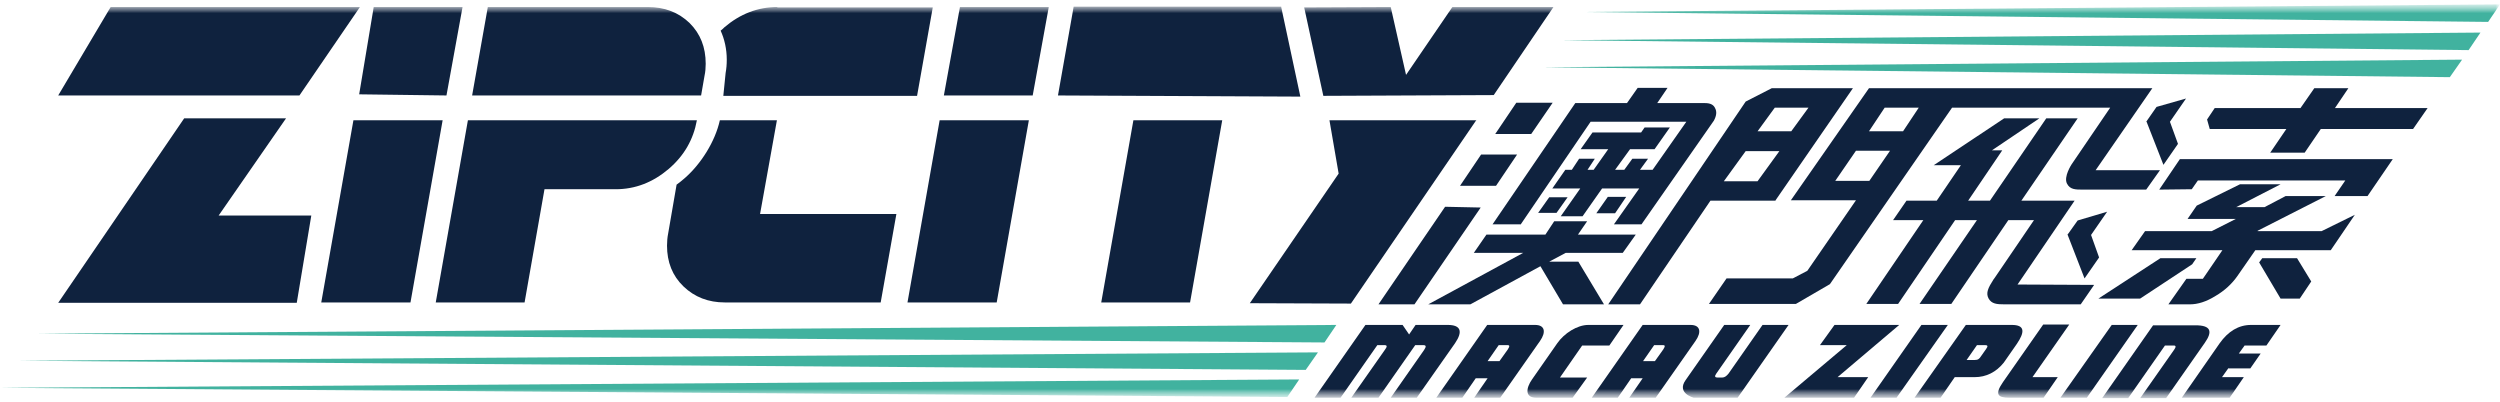
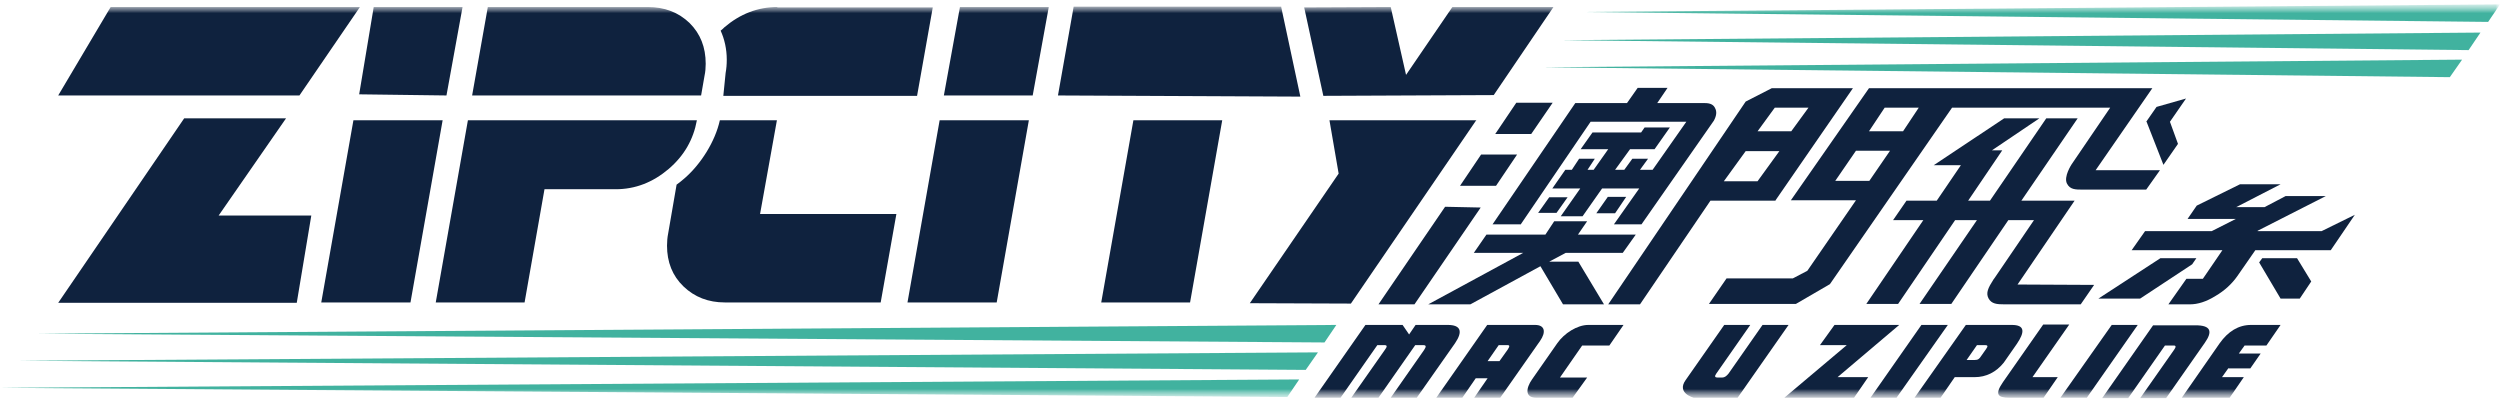
<svg xmlns="http://www.w3.org/2000/svg" width="286" height="46" viewBox="0 0 286 46" fill="none">
  <mask id="mask0_848_658" style="mask-type:luminance" maskUnits="userSpaceOnUse" x="0" y="0" width="286" height="46">
    <path d="M286 0.5H0V45.5H286V0.5Z" fill="white" />
  </mask>
  <g mask="url(#mask0_848_658)">
    <path d="M177.233 29.933L179.116 28.93H185.643L187.133 26.837H180.518L181.57 25.311H177.802L176.795 26.837H170.049L168.603 28.93H174.254L163.391 34.817H168.209L176.225 30.456L178.81 34.817H183.497L180.562 29.933H177.233Z" fill="#0F223E" />
  </g>
  <mask id="mask1_848_658" style="mask-type:luminance" maskUnits="userSpaceOnUse" x="0" y="0" width="286" height="46">
    <path d="M286 0.5H0V45.5H286V0.5Z" fill="white" />
  </mask>
  <g mask="url(#mask1_848_658)">
    <mask id="mask2_848_658" style="mask-type:luminance" maskUnits="userSpaceOnUse" x="0" y="0" width="286" height="46">
      <path d="M286 0.5H0V45.5H286V0.5Z" fill="white" />
    </mask>
    <g mask="url(#mask2_848_658)">
      <path d="M173.948 25.703L181.964 13.93H192.915L189.06 19.424H187.615L188.535 18.16H186.739L185.819 19.424H184.768L186.476 17.07H189.28L191.032 14.584H188.141L187.746 15.151H182.183L180.825 17.07H183.979L182.315 19.424H181.614L182.446 18.16H180.65L179.818 19.424H179.073L177.584 21.561H180.781L178.547 24.744H181.044L183.278 21.561H187.527L184.636 25.66H187.79C187.79 25.66 195.982 13.93 196.069 13.799C196.376 13.232 196.42 12.753 196.201 12.361C196.025 11.968 195.631 11.794 195.062 11.794H193.66H189.586L190.769 10.049H187.352L186.126 11.794H180.212L170.75 25.66H173.948V25.703Z" fill="#0F223E" />
    </g>
    <mask id="mask3_848_658" style="mask-type:luminance" maskUnits="userSpaceOnUse" x="0" y="0" width="286" height="46">
      <path d="M286 0.5H0V45.5H286V0.5Z" fill="white" />
    </mask>
    <g mask="url(#mask3_848_658)">
      <path d="M175.963 24.352H178.066L179.336 22.564H177.233L175.963 24.352Z" fill="#0F223E" />
    </g>
    <mask id="mask4_848_658" style="mask-type:luminance" maskUnits="userSpaceOnUse" x="0" y="0" width="286" height="46">
      <path d="M286 0.5H0V45.5H286V0.5Z" fill="white" />
    </mask>
    <g mask="url(#mask4_848_658)">
      <path d="M165.319 23.654L157.697 34.817H161.815L169.393 23.741L165.319 23.654Z" fill="#0F223E" />
    </g>
    <mask id="mask5_848_658" style="mask-type:luminance" maskUnits="userSpaceOnUse" x="0" y="0" width="286" height="46">
      <path d="M286 0.5H0V45.5H286V0.5Z" fill="white" />
    </mask>
    <g mask="url(#mask5_848_658)">
      <path d="M183.935 22.52L182.621 24.395H184.768L186.038 22.52H183.935Z" fill="#0F223E" />
    </g>
    <mask id="mask6_848_658" style="mask-type:luminance" maskUnits="userSpaceOnUse" x="0" y="0" width="286" height="46">
      <path d="M286 0.5H0V45.5H286V0.5Z" fill="white" />
    </mask>
    <g mask="url(#mask6_848_658)">
      <path d="M230.807 32.549L237.334 22.956H231.245L237.684 13.538H234.092L227.653 22.956H225.156L229.055 17.201H227.872L233.304 13.538H229.274L221.214 18.901H224.324L221.564 22.956H218.103L216.57 25.18H220.031L213.504 34.773H217.14L223.667 25.18H226.163L219.593 34.773H223.229L229.755 25.18H232.69L228.178 31.808L228.047 31.983C227.434 32.942 227.171 33.509 227.478 34.119C227.828 34.773 228.441 34.817 229.317 34.817H232.997H238.034L239.568 32.593L230.807 32.549Z" fill="#0F223E" />
    </g>
    <mask id="mask7_848_658" style="mask-type:luminance" maskUnits="userSpaceOnUse" x="0" y="0" width="286" height="46">
      <path d="M286 0.5H0V45.5H286V0.5Z" fill="white" />
    </mask>
    <g mask="url(#mask7_848_658)">
-       <path d="M267.119 12.361L268.652 10.093H264.754L263.177 12.361H253.364L252.488 13.669L252.795 14.759H261.556L259.716 17.462H263.658L265.498 14.759H276.055L277.72 12.361H267.119Z" fill="#0F223E" />
-     </g>
+       </g>
    <mask id="mask8_848_658" style="mask-type:luminance" maskUnits="userSpaceOnUse" x="0" y="0" width="286" height="46">
      <path d="M286 0.5H0V45.5H286V0.5Z" fill="white" />
    </mask>
    <g mask="url(#mask8_848_658)">
      <path d="M177.627 11.75H173.466L171.057 15.326H175.174L177.627 11.75Z" fill="#0F223E" />
    </g>
    <mask id="mask9_848_658" style="mask-type:luminance" maskUnits="userSpaceOnUse" x="0" y="0" width="286" height="46">
      <path d="M286 0.5H0V45.5H286V0.5Z" fill="white" />
    </mask>
    <g mask="url(#mask9_848_658)">
      <path d="M173.554 17.68H169.437L167.027 21.256H171.145L173.554 17.68Z" fill="#0F223E" />
    </g>
    <mask id="mask10_848_658" style="mask-type:luminance" maskUnits="userSpaceOnUse" x="0" y="0" width="286" height="46">
      <path d="M286 0.5H0V45.5H286V0.5Z" fill="white" />
    </mask>
    <g mask="url(#mask10_848_658)">
      <path d="M203.035 12.317H206.89L204.919 15.02H201.064L203.035 12.317ZM203.123 22.913L211.972 10.093H202.685L199.706 11.619L183.98 34.817H187.616L195.676 22.956H203.123V22.913ZM199.706 17.288H203.561L201.064 20.733H197.209L199.706 17.288Z" fill="#0F223E" />
    </g>
    <mask id="mask11_848_658" style="mask-type:luminance" maskUnits="userSpaceOnUse" x="0" y="0" width="286" height="46">
      <path d="M286 0.5H0V45.5H286V0.5Z" fill="white" />
    </mask>
    <g mask="url(#mask11_848_658)">
      <path d="M215.606 12.317H219.505L217.709 15.02H213.81L215.606 12.317ZM223.316 12.317H241.407L236.983 18.814C236.983 18.814 236.063 20.209 236.457 20.994C236.807 21.692 237.421 21.692 238.297 21.692H245.525L247.102 19.468H239.742L246.225 10.093H213.81L204.874 22.913H212.321L206.758 30.98L205.093 31.852H197.515L195.5 34.773H205.443L209.342 32.506L223.316 12.317ZM209.955 20.689L212.321 17.244H216.219L213.854 20.689H209.955Z" fill="#0F223E" />
    </g>
    <mask id="mask12_848_658" style="mask-type:luminance" maskUnits="userSpaceOnUse" x="0" y="0" width="286" height="46">
      <path d="M286 0.5H0V45.5H286V0.5Z" fill="white" />
    </mask>
    <g mask="url(#mask12_848_658)">
      <path d="M245.569 13.93L247.497 18.858L249.161 16.459L248.241 13.93L250.081 11.27L246.708 12.23L245.525 13.93H245.569Z" fill="#0F223E" />
    </g>
    <mask id="mask13_848_658" style="mask-type:luminance" maskUnits="userSpaceOnUse" x="0" y="0" width="286" height="46">
      <path d="M286 0.5H0V45.5H286V0.5Z" fill="white" />
    </mask>
    <g mask="url(#mask13_848_658)">
-       <path d="M239.216 26.881L241.056 24.221L237.683 25.224L236.5 26.881H236.544L238.471 31.852L240.136 29.453L239.216 26.881Z" fill="#0F223E" />
-     </g>
+       </g>
    <mask id="mask14_848_658" style="mask-type:luminance" maskUnits="userSpaceOnUse" x="0" y="0" width="286" height="46">
      <path d="M286 0.5H0V45.5H286V0.5Z" fill="white" />
    </mask>
    <g mask="url(#mask14_848_658)">
      <path d="M258.271 26.401L266.068 22.433H261.469L259.06 23.698H255.818L260.899 21.081H256.256L251.306 23.523L250.255 25.049H255.774L253.015 26.445H245.393L243.859 28.625H254.241L252.007 31.895H250.123L248.065 34.817H248.546H250.518C251.438 34.817 252.401 34.512 253.453 33.858C254.504 33.247 255.336 32.462 255.949 31.59L258.008 28.625H260.987H266.638L269.397 24.57L265.586 26.445H258.271V26.401Z" fill="#0F223E" />
    </g>
    <mask id="mask15_848_658" style="mask-type:luminance" maskUnits="userSpaceOnUse" x="0" y="0" width="286" height="46">
      <path d="M286 0.5H0V45.5H286V0.5Z" fill="white" />
    </mask>
    <g mask="url(#mask15_848_658)">
      <path d="M264.405 32.201L262.784 29.541H258.798L258.447 30.02L260.9 34.163H263.091L264.405 32.201Z" fill="#0F223E" />
    </g>
    <mask id="mask16_848_658" style="mask-type:luminance" maskUnits="userSpaceOnUse" x="0" y="0" width="286" height="46">
      <path d="M286 0.5H0V45.5H286V0.5Z" fill="white" />
    </mask>
    <g mask="url(#mask16_848_658)">
      <path d="M251.263 29.541H247.145L240.049 34.163H244.824L250.781 30.238L251.263 29.541Z" fill="#0F223E" />
    </g>
    <mask id="mask17_848_658" style="mask-type:luminance" maskUnits="userSpaceOnUse" x="0" y="0" width="286" height="46">
      <path d="M286 0.5H0V45.5H286V0.5Z" fill="white" />
    </mask>
    <g mask="url(#mask17_848_658)">
-       <path d="M247.014 21.692L250.737 21.648L251.438 20.645H268.303L267.076 22.433H270.843L273.734 18.203H249.379L247.014 21.692Z" fill="#0F223E" />
-     </g>
+       </g>
    <mask id="mask18_848_658" style="mask-type:luminance" maskUnits="userSpaceOnUse" x="0" y="0" width="286" height="46">
      <path d="M286 0.5H0V45.5H286V0.5Z" fill="white" />
    </mask>
    <g mask="url(#mask18_848_658)">
      <path d="M280.261 8.828L176.488 7.695L281.663 6.823L280.261 8.828Z" fill="#41B29F" />
    </g>
    <mask id="mask19_848_658" style="mask-type:luminance" maskUnits="userSpaceOnUse" x="0" y="0" width="286" height="46">
      <path d="M286 0.5H0V45.5H286V0.5Z" fill="white" />
    </mask>
    <g mask="url(#mask19_848_658)">
      <path d="M282.407 5.733L178.59 4.599L283.765 3.727L282.407 5.733Z" fill="#41B29F" />
    </g>
    <mask id="mask20_848_658" style="mask-type:luminance" maskUnits="userSpaceOnUse" x="0" y="0" width="286" height="46">
      <path d="M286 0.5H0V45.5H286V0.5Z" fill="white" />
    </mask>
    <g mask="url(#mask20_848_658)">
      <path d="M284.642 2.506L180.869 1.372L286 0.5L284.642 2.506Z" fill="#41B29F" />
    </g>
    <mask id="mask21_848_658" style="mask-type:luminance" maskUnits="userSpaceOnUse" x="0" y="0" width="286" height="46">
      <path d="M286 0.5H0V45.5H286V0.5Z" fill="white" />
    </mask>
    <g mask="url(#mask21_848_658)">
      <path d="M147.271 45.413L0 44.366L148.629 43.407L147.271 45.413Z" fill="#41B29F" />
    </g>
    <mask id="mask22_848_658" style="mask-type:luminance" maskUnits="userSpaceOnUse" x="0" y="0" width="286" height="46">
      <path d="M286 0.5H0V45.5H286V0.5Z" fill="white" />
    </mask>
    <g mask="url(#mask22_848_658)">
      <path d="M149.374 42.317L2.104 41.27L150.776 40.311L149.374 42.317Z" fill="#41B29F" />
    </g>
    <mask id="mask23_848_658" style="mask-type:luminance" maskUnits="userSpaceOnUse" x="0" y="0" width="286" height="46">
      <path d="M286 0.5H0V45.5H286V0.5Z" fill="white" />
    </mask>
    <g mask="url(#mask23_848_658)">
      <path d="M151.521 39.177L4.25 38.174L152.879 37.172L151.521 39.177Z" fill="#41B29F" />
    </g>
    <mask id="mask24_848_658" style="mask-type:luminance" maskUnits="userSpaceOnUse" x="0" y="0" width="286" height="46">
      <path d="M286 0.5H0V45.5H286V0.5Z" fill="white" />
    </mask>
    <g mask="url(#mask24_848_658)">
      <path d="M159.098 45.5L162.909 40.049C163.172 39.657 163.172 39.483 162.822 39.483H161.902L157.696 45.5H154.586L158.441 40.006C158.704 39.657 158.704 39.483 158.397 39.483H157.565L153.36 45.5H150.381L156.207 37.172H160.456L161.201 38.262L161.945 37.172H165.625C167.114 37.172 167.377 37.913 166.457 39.264L162.077 45.5H159.098Z" fill="#0F223E" />
    </g>
    <mask id="mask25_848_658" style="mask-type:luminance" maskUnits="userSpaceOnUse" x="0" y="0" width="286" height="46">
      <path d="M286 0.5H0V45.5H286V0.5Z" fill="white" />
    </mask>
    <g mask="url(#mask25_848_658)">
      <path d="M168.647 45.5L170.18 43.276H168.822L167.289 45.5H164.311L170.137 37.172H175.612C176.751 37.172 176.882 38 176.182 39.003L171.626 45.5H168.647ZM172.502 39.962C172.721 39.613 172.721 39.483 172.458 39.483H171.451L170.18 41.314H171.538L172.502 39.962Z" fill="#0F223E" />
    </g>
    <mask id="mask26_848_658" style="mask-type:luminance" maskUnits="userSpaceOnUse" x="0" y="0" width="286" height="46">
-       <path d="M286 0.5H0V45.5H286V0.5Z" fill="white" />
+       <path d="M286 0.5H0H286V0.5Z" fill="white" />
    </mask>
    <g mask="url(#mask26_848_658)">
      <path d="M186.388 45.5L187.922 43.276H186.607L185.074 45.5H182.096L187.922 37.172H193.397C194.536 37.172 194.667 38 193.967 39.003L189.411 45.5H186.388ZM190.287 39.962C190.506 39.613 190.506 39.483 190.243 39.483H189.236L187.965 41.314H189.323L190.287 39.962Z" fill="#0F223E" />
    </g>
    <mask id="mask27_848_658" style="mask-type:luminance" maskUnits="userSpaceOnUse" x="0" y="0" width="286" height="46">
      <path d="M286 0.5H0V45.5H286V0.5Z" fill="white" />
    </mask>
    <g mask="url(#mask27_848_658)">
      <path d="M179.906 45.5H175.745C174.43 45.5 174.562 44.41 175.263 43.407L178.154 39.264C178.942 38.131 180.432 37.172 181.702 37.172H185.732L184.111 39.526H181.001L178.46 43.189H181.571L179.906 45.5Z" fill="#0F223E" />
    </g>
    <mask id="mask28_848_658" style="mask-type:luminance" maskUnits="userSpaceOnUse" x="0" y="0" width="286" height="46">
      <path d="M286 0.5H0V45.5H286V0.5Z" fill="white" />
    </mask>
    <g mask="url(#mask28_848_658)">
      <path d="M198.786 45.5H193.748C193.748 45.5 191.777 44.977 192.828 43.494L197.252 37.172H200.231L196.333 42.753C196.114 43.058 196.201 43.189 196.464 43.189H197.033C197.296 43.189 197.515 43.014 197.734 42.753L201.633 37.172H204.612L198.786 45.5Z" fill="#0F223E" />
    </g>
    <mask id="mask29_848_658" style="mask-type:luminance" maskUnits="userSpaceOnUse" x="0" y="0" width="286" height="46">
      <path d="M286 0.5H0V45.5H286V0.5Z" fill="white" />
    </mask>
    <g mask="url(#mask29_848_658)">
      <path d="M212.101 45.5H204.129L211.269 39.483H208.203L209.867 37.172H217.27L210.218 43.145H213.722L212.101 45.5Z" fill="#0F223E" />
    </g>
    <mask id="mask30_848_658" style="mask-type:luminance" maskUnits="userSpaceOnUse" x="0" y="0" width="286" height="46">
      <path d="M286 0.5H0V45.5H286V0.5Z" fill="white" />
    </mask>
    <g mask="url(#mask30_848_658)">
      <path d="M213.984 45.5L219.81 37.172H222.833L216.963 45.5H213.984Z" fill="#0F223E" />
    </g>
    <mask id="mask31_848_658" style="mask-type:luminance" maskUnits="userSpaceOnUse" x="0" y="0" width="286" height="46">
      <path d="M286 0.5H0V45.5H286V0.5Z" fill="white" />
    </mask>
    <g mask="url(#mask31_848_658)">
      <path d="M225.901 43.145H223.623L222.002 45.5H219.023L224.893 37.172H230.15C231.683 37.172 231.639 38 230.719 39.352L229.23 41.488C228.354 42.578 227.215 43.145 225.901 43.145ZM227.215 39.919C227.39 39.657 227.478 39.483 227.083 39.483H226.164L224.981 41.183H225.901C226.295 41.183 226.426 41.052 226.602 40.791L227.215 39.919Z" fill="#0F223E" />
    </g>
    <mask id="mask32_848_658" style="mask-type:luminance" maskUnits="userSpaceOnUse" x="0" y="0" width="286" height="46">
      <path d="M286 0.5H0V45.5H286V0.5Z" fill="white" />
    </mask>
    <g mask="url(#mask32_848_658)">
      <path d="M233.786 45.5H229.843C228.529 45.5 228.179 45.108 229.142 43.712L233.742 37.128H236.721L232.515 43.145H235.407L233.786 45.5Z" fill="#0F223E" />
    </g>
    <mask id="mask33_848_658" style="mask-type:luminance" maskUnits="userSpaceOnUse" x="0" y="0" width="286" height="46">
      <path d="M286 0.5H0V45.5H286V0.5Z" fill="white" />
    </mask>
    <g mask="url(#mask33_848_658)">
      <path d="M235.711 45.5L241.581 37.172H244.559L238.733 45.5H235.711Z" fill="#0F223E" />
    </g>
    <mask id="mask34_848_658" style="mask-type:luminance" maskUnits="userSpaceOnUse" x="0" y="0" width="286" height="46">
      <path d="M286 0.5H0V45.5H286V0.5Z" fill="white" />
    </mask>
    <g mask="url(#mask34_848_658)">
      <path d="M244.869 45.5L248.724 40.006C248.943 39.701 248.943 39.526 248.68 39.526H247.672L243.467 45.544H240.488L246.314 37.215H251.177C252.929 37.215 253.148 37.913 252.228 39.221L247.804 45.544H244.869V45.5Z" fill="#0F223E" />
    </g>
    <mask id="mask35_848_658" style="mask-type:luminance" maskUnits="userSpaceOnUse" x="0" y="0" width="286" height="46">
      <path d="M286 0.5H0V45.5H286V0.5Z" fill="white" />
    </mask>
    <g mask="url(#mask35_848_658)">
      <path d="M254.942 42.099L254.197 43.145H256.694L255.073 45.5H249.598L253.934 39.264C254.898 37.913 256.081 37.172 257.526 37.172H260.899L259.278 39.526H256.782L256.125 40.442H258.621L257.439 42.142H254.942V42.099Z" fill="#0F223E" />
    </g>
    <mask id="mask36_848_658" style="mask-type:luminance" maskUnits="userSpaceOnUse" x="0" y="0" width="286" height="46">
      <path d="M286 0.5H0V45.5H286V0.5Z" fill="white" />
    </mask>
    <g mask="url(#mask36_848_658)">
      <path d="M88.879 13.756H82.352C81.826 16.154 80.205 18.77 78.278 20.427C77.971 20.689 77.708 20.907 77.402 21.125L76.438 26.706C76.35 27.142 76.307 27.622 76.307 28.102C76.307 29.977 76.92 31.547 78.19 32.767C79.461 33.988 81.037 34.599 82.921 34.599H100.75L102.546 24.483H86.951L88.879 13.756Z" fill="#0F223E" />
    </g>
    <mask id="mask37_848_658" style="mask-type:luminance" maskUnits="userSpaceOnUse" x="0" y="0" width="286" height="46">
      <path d="M286 0.5H0V45.5H286V0.5Z" fill="white" />
    </mask>
    <g mask="url(#mask37_848_658)">
      <path d="M88.924 0.805C86.691 0.805 84.675 1.59 82.879 3.116C82.748 3.247 82.617 3.378 82.441 3.509C82.879 4.468 83.142 5.602 83.142 6.823C83.142 7.39 83.099 7.869 83.011 8.349L82.748 10.965H104.913L106.709 0.849H88.924V0.805Z" fill="#0F223E" />
    </g>
    <mask id="mask38_848_658" style="mask-type:luminance" maskUnits="userSpaceOnUse" x="0" y="0" width="286" height="46">
      <path d="M286 0.5H0V45.5H286V0.5Z" fill="white" />
    </mask>
    <g mask="url(#mask38_848_658)">
      <path d="M50.638 13.756L46.959 34.599H36.752L40.432 13.756H50.638ZM52.916 0.805L51.076 10.921L41.089 10.791L42.753 0.805H52.916Z" fill="#0F223E" />
    </g>
    <mask id="mask39_848_658" style="mask-type:luminance" maskUnits="userSpaceOnUse" x="0" y="0" width="286" height="46">
      <path d="M286 0.5H0V45.5H286V0.5Z" fill="white" />
    </mask>
    <g mask="url(#mask39_848_658)">
      <path d="M79.724 13.756C79.33 15.936 78.279 17.811 76.483 19.337C74.687 20.863 72.672 21.648 70.438 21.648H62.29L60.012 34.599H49.85L53.529 13.756H79.724ZM80.732 7.302C80.732 7.782 80.688 8.262 80.6 8.654L80.206 10.921H54.011L55.807 0.805H74.117C76.045 0.805 77.622 1.416 78.892 2.637C80.118 3.858 80.732 5.384 80.732 7.302Z" fill="#0F223E" />
    </g>
    <mask id="mask40_848_658" style="mask-type:luminance" maskUnits="userSpaceOnUse" x="0" y="0" width="286" height="46">
      <path d="M286 0.5H0V45.5H286V0.5Z" fill="white" />
    </mask>
    <g mask="url(#mask40_848_658)">
      <path d="M117.702 13.756L114.023 34.599H103.816L107.496 13.756H117.702ZM119.98 0.805L118.141 10.921H107.978L109.818 0.805H119.98Z" fill="#0F223E" />
    </g>
    <mask id="mask41_848_658" style="mask-type:luminance" maskUnits="userSpaceOnUse" x="0" y="0" width="286" height="46">
      <path d="M286 0.5H0V45.5H286V0.5Z" fill="white" />
    </mask>
    <g mask="url(#mask41_848_658)">
      <path d="M146.569 0.805L148.76 11.052L121.031 10.921L122.827 0.762H146.569V0.805ZM139.823 13.756L136.144 34.599H125.981L129.661 13.756H139.823Z" fill="#0F223E" />
    </g>
    <mask id="mask42_848_658" style="mask-type:luminance" maskUnits="userSpaceOnUse" x="0" y="0" width="286" height="46">
      <path d="M286 0.5H0V45.5H286V0.5Z" fill="white" />
    </mask>
    <g mask="url(#mask42_848_658)">
      <path d="M177.716 0.805L170.882 10.878L151.389 10.965L149.199 0.849L159.099 0.805L160.851 8.567L166.151 0.805H177.716ZM168.911 13.712L154.543 34.73L142.979 34.686L153.141 19.86L152.09 13.756H168.911V13.712Z" fill="#0F223E" />
    </g>
    <mask id="mask43_848_658" style="mask-type:luminance" maskUnits="userSpaceOnUse" x="0" y="0" width="286" height="46">
      <path d="M286 0.5H0V45.5H286V0.5Z" fill="white" />
    </mask>
    <g mask="url(#mask43_848_658)">
      <path d="M41.176 0.805H12.659L6.658 10.921H34.255L41.176 0.805Z" fill="#0F223E" />
    </g>
    <mask id="mask44_848_658" style="mask-type:luminance" maskUnits="userSpaceOnUse" x="0" y="0" width="286" height="46">
      <path d="M286 0.5H0V45.5H286V0.5Z" fill="white" />
    </mask>
    <g mask="url(#mask44_848_658)">
      <path d="M35.613 24.657H25.012L32.722 13.538H21.07L6.658 34.642H33.949L35.613 24.657Z" fill="#0F223E" />
    </g>
  </g>
</svg>